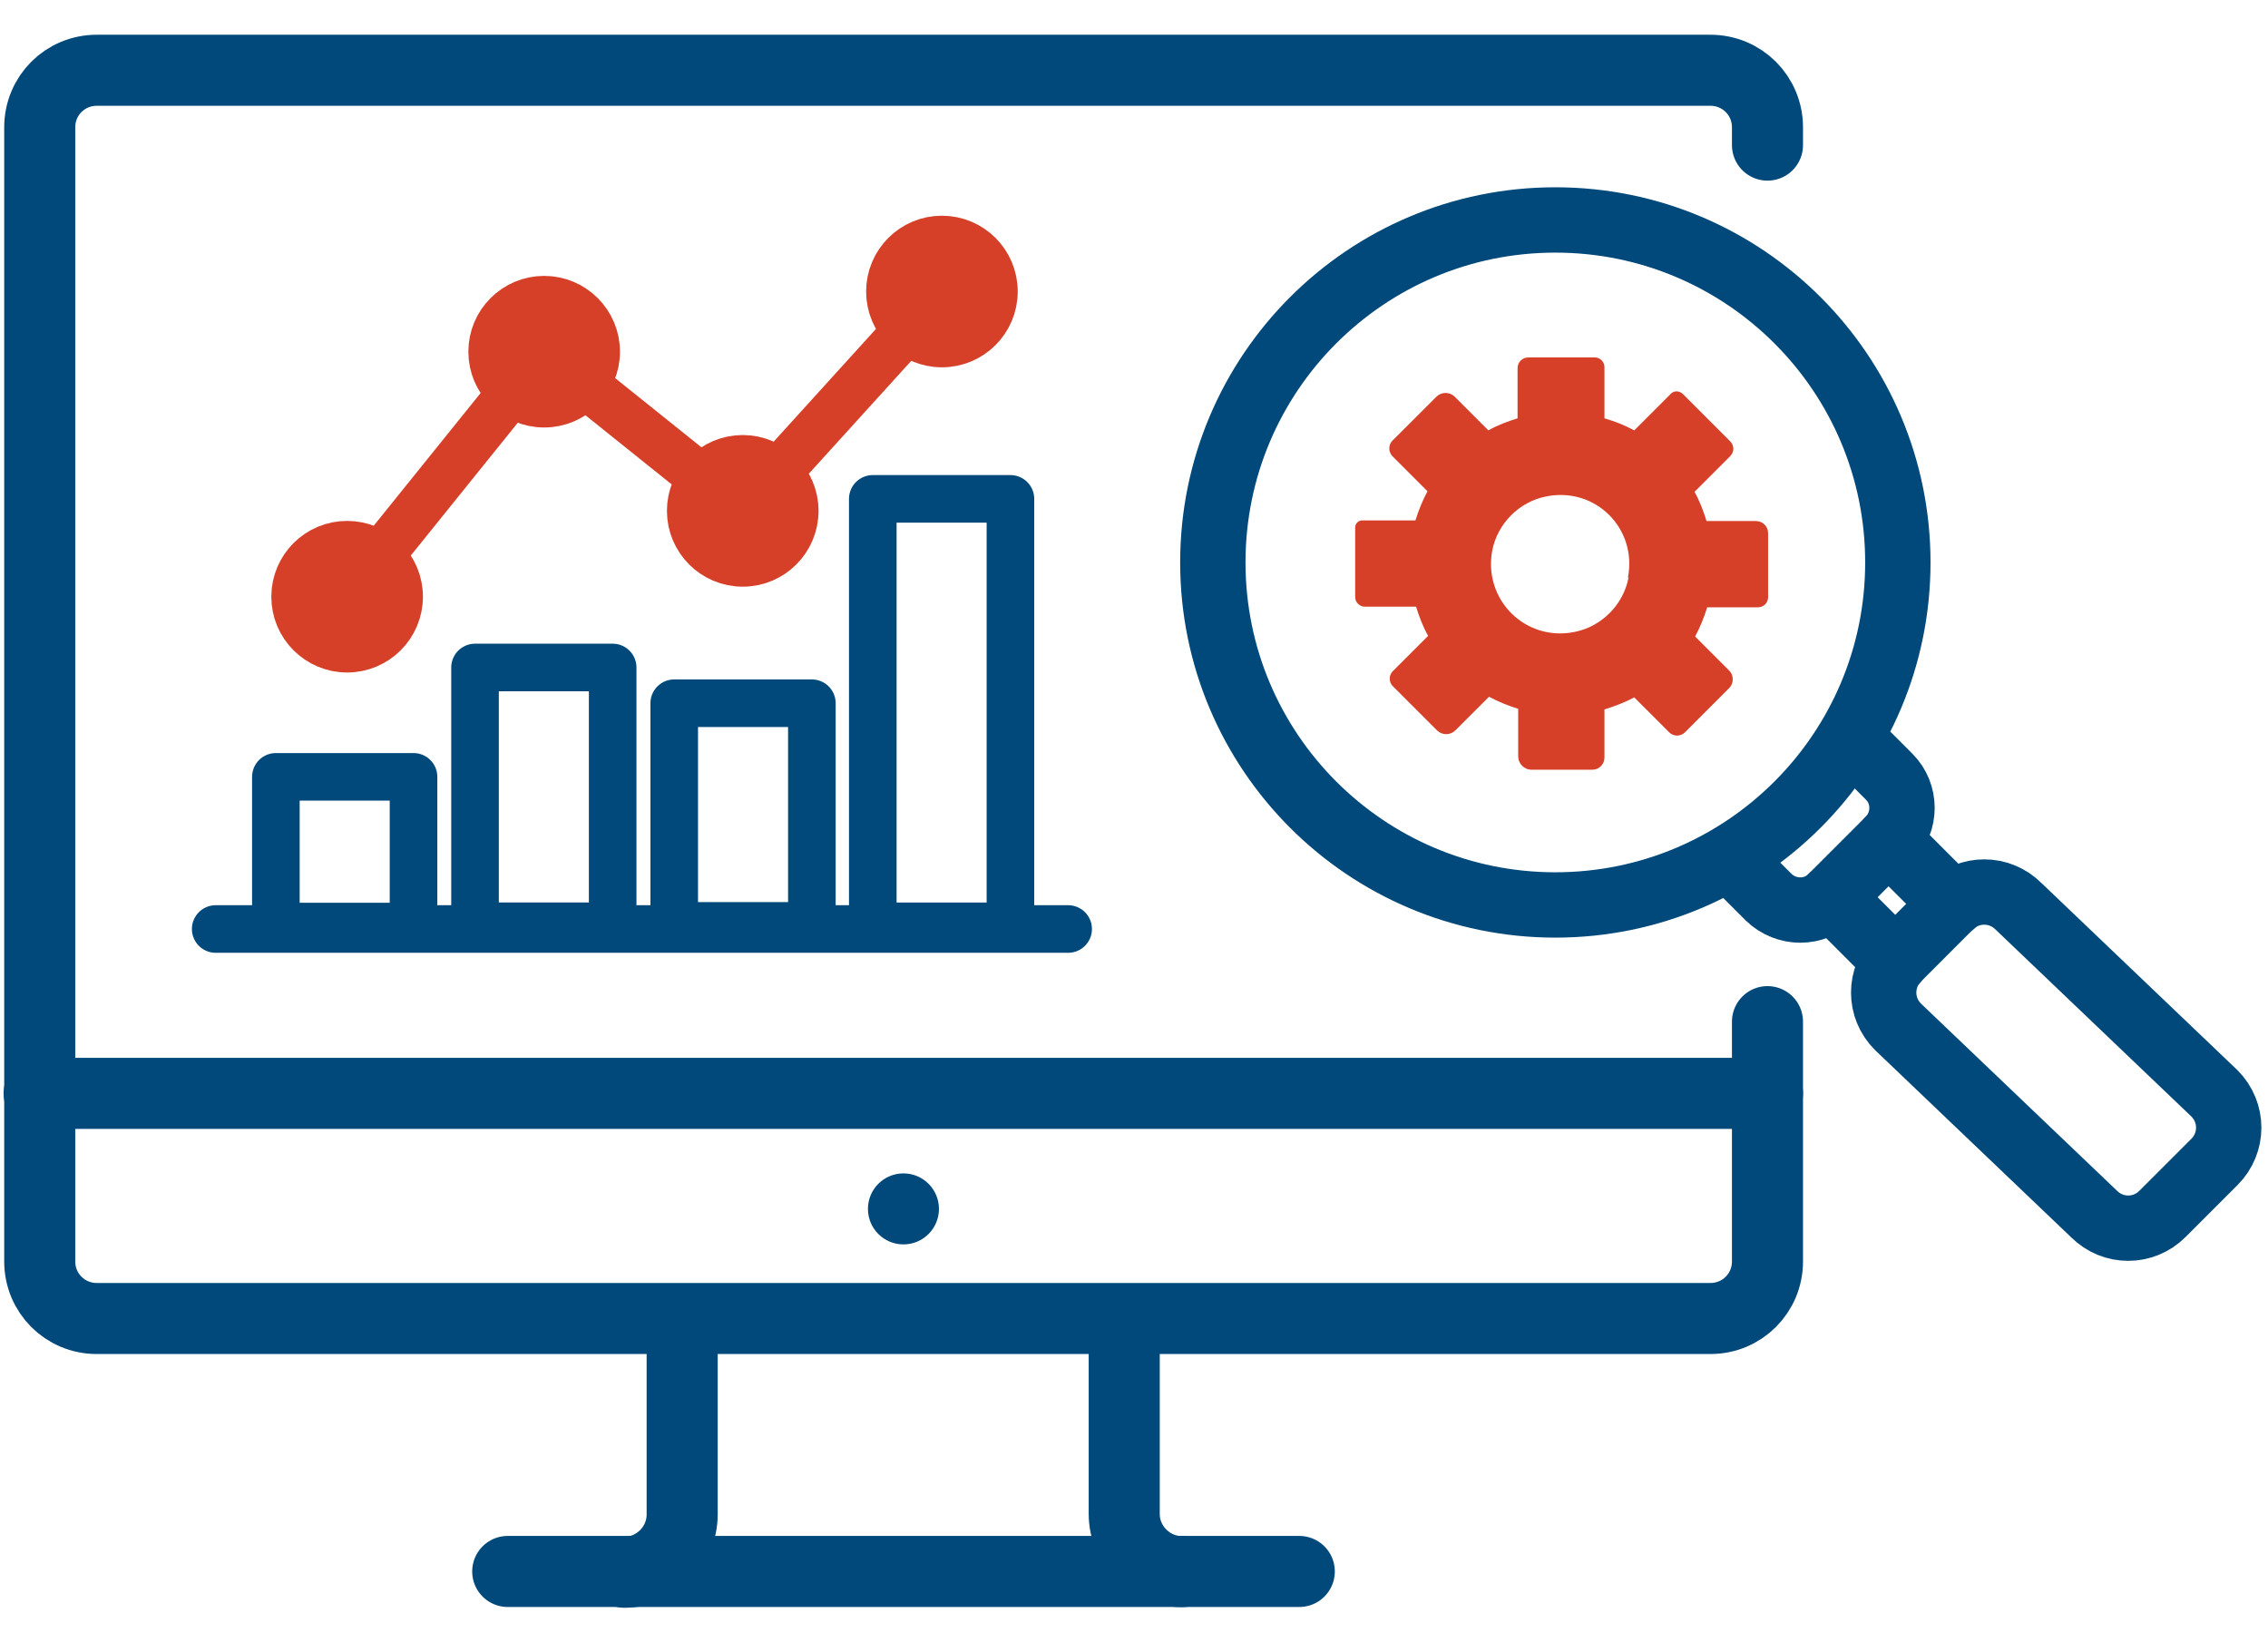
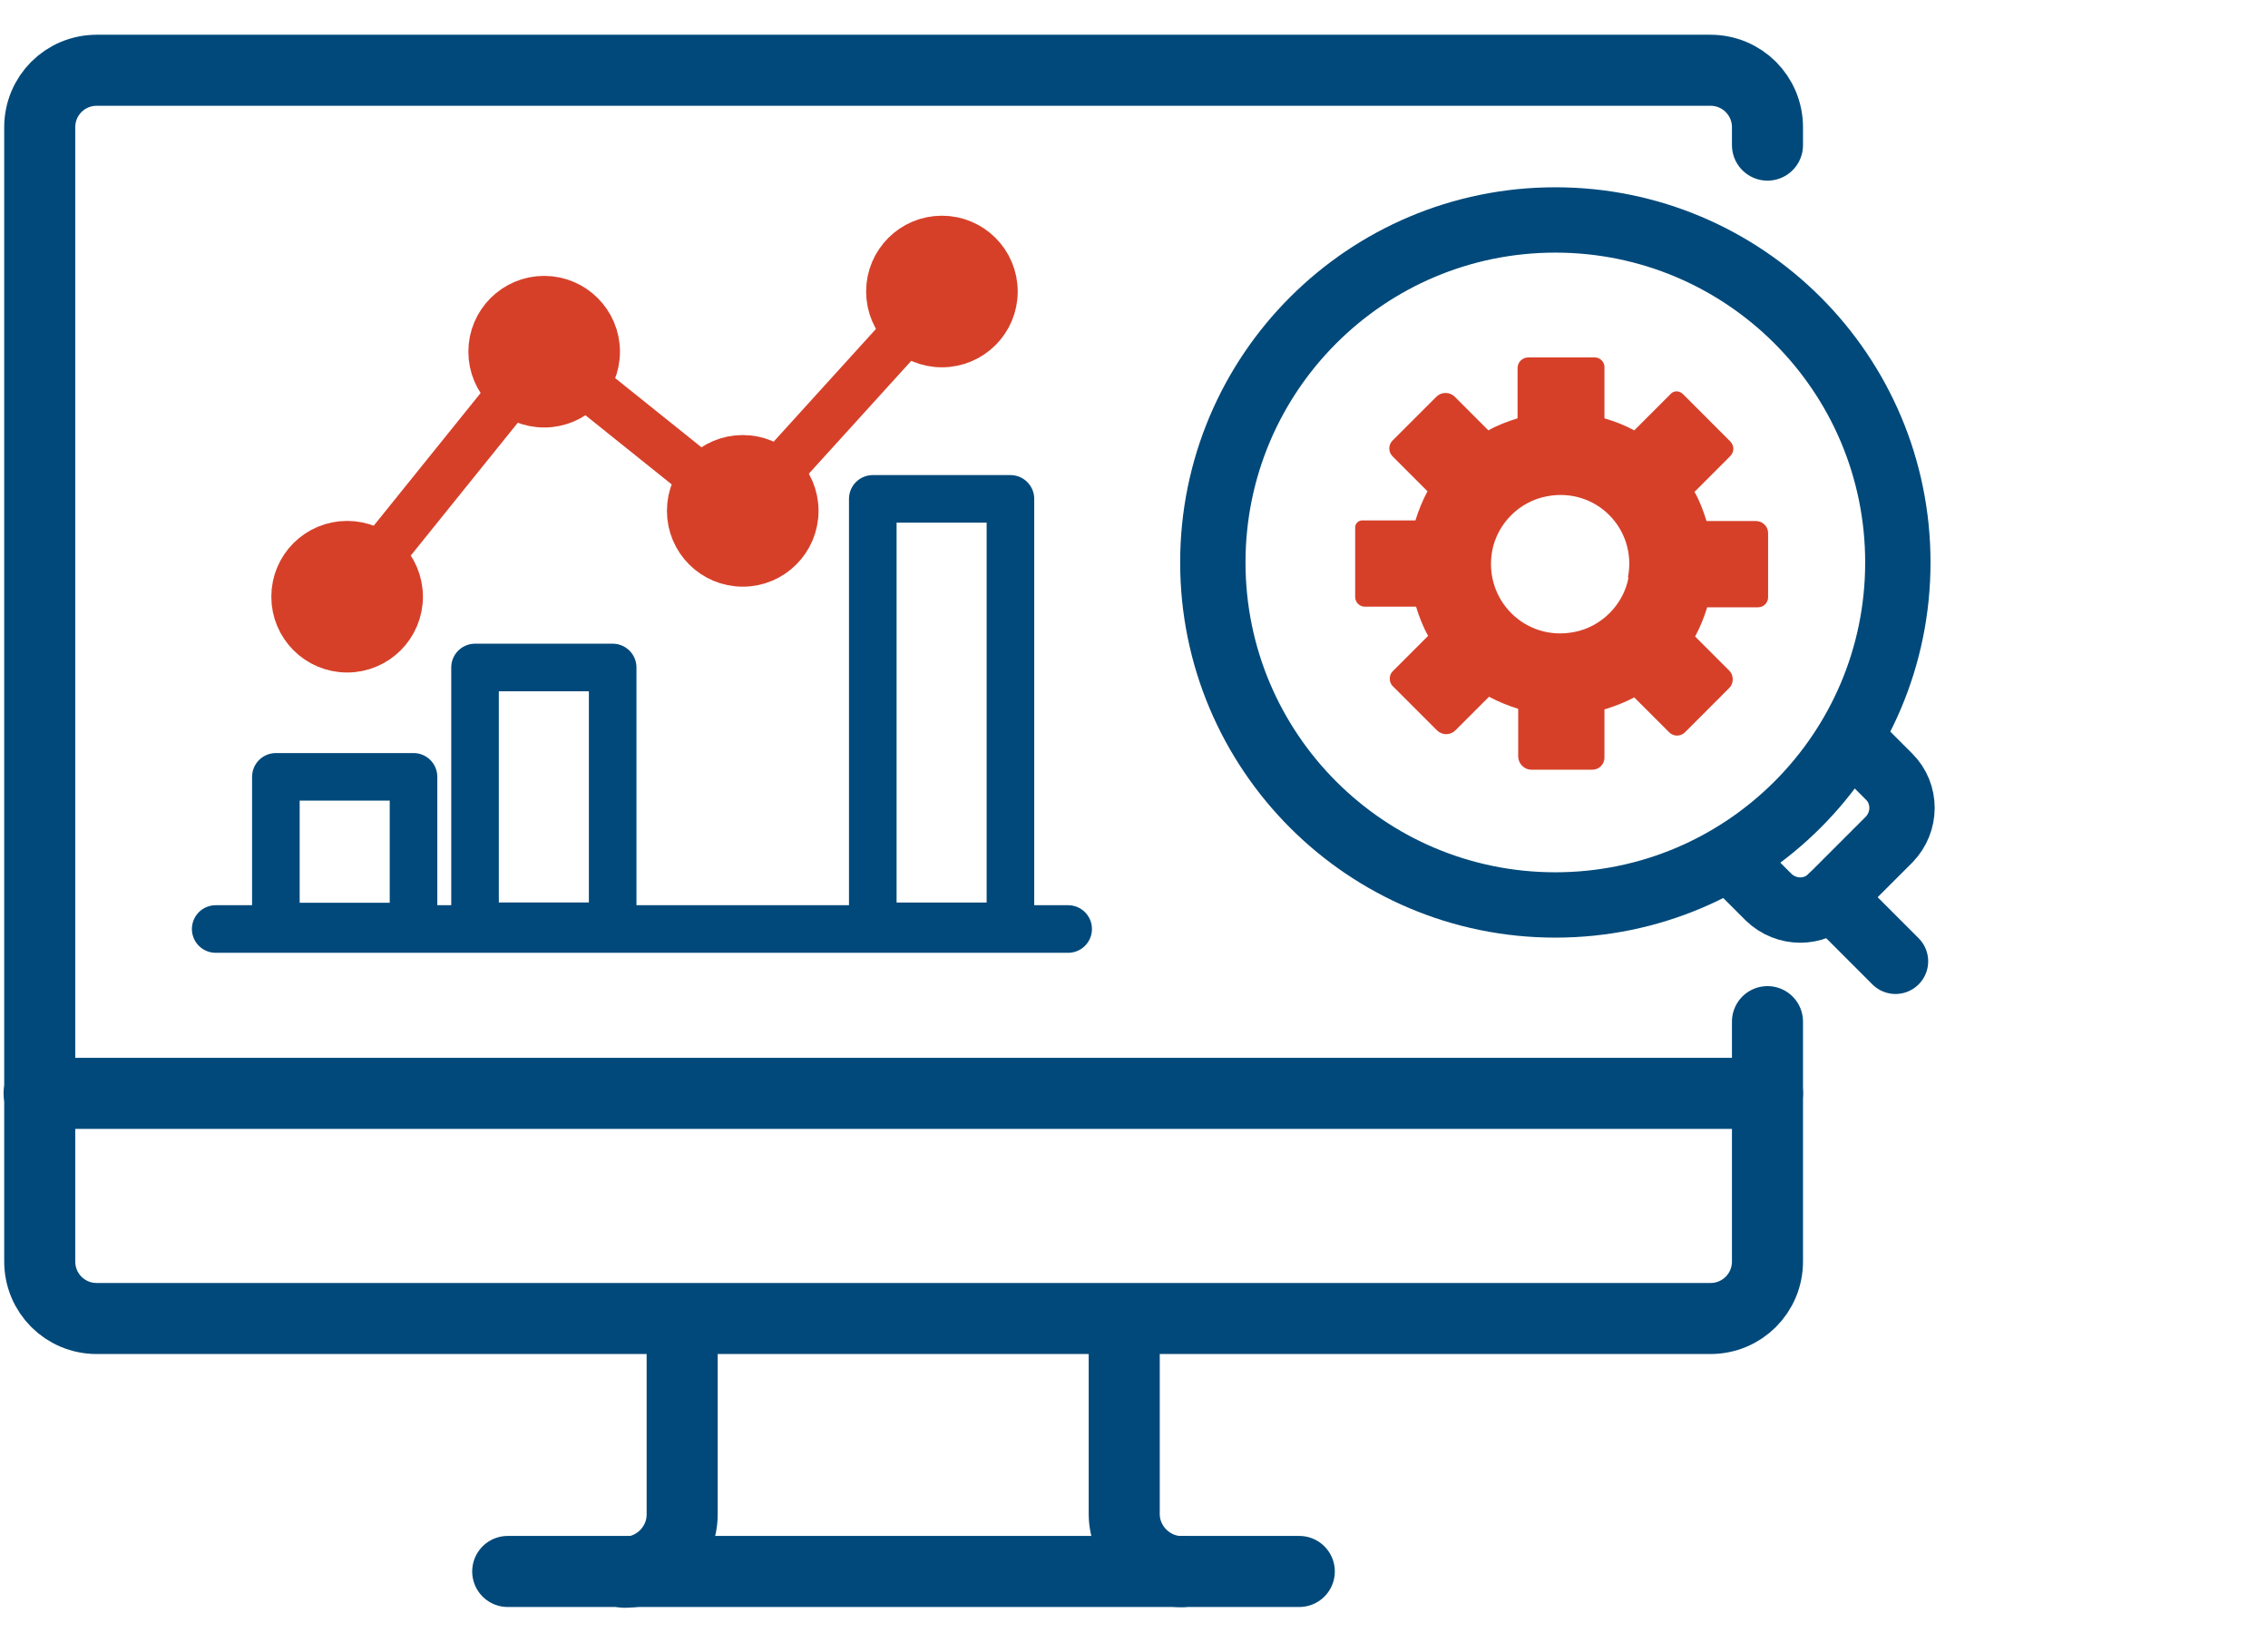
<svg xmlns="http://www.w3.org/2000/svg" width="58" height="42" viewBox="0 0 58 42" fill="none">
  <path d="M1 27.961H45.2" stroke="#00497A" stroke-width="1.817" stroke-linecap="round" stroke-linejoin="round" />
  <path d="M45.2 26.127V32.259C45.2 33.07 44.551 33.719 43.74 33.719H2.475C1.664 33.719 1.016 33.07 1.016 32.259V3.257C1.016 2.446 1.664 1.797 2.475 1.797H35.452H43.74C44.551 1.797 45.2 2.446 45.2 3.257V3.711" stroke="#00497A" stroke-width="1.817" stroke-linecap="round" stroke-linejoin="round" />
  <path d="M33.227 40.188H12.984" stroke="#00497A" stroke-width="1.817" stroke-linecap="round" stroke-linejoin="round" />
  <path d="M30.226 40.192C29.415 40.192 28.75 39.527 28.75 38.716V33.898" stroke="#00497A" stroke-width="1.817" stroke-linecap="round" stroke-linejoin="round" />
  <path d="M17.445 33.914V38.731C17.445 39.542 16.78 40.208 15.969 40.208" stroke="#00497A" stroke-width="1.817" stroke-linecap="round" stroke-linejoin="round" />
-   <ellipse cx="23.104" cy="30.916" rx="0.908" ry="0.908" fill="#00497A" />
  <path d="M10.575 19.867H7.055V23.695H10.575V19.867Z" stroke="#00497A" stroke-width="1.217" stroke-linecap="round" stroke-linejoin="round" />
  <path d="M15.668 17.07H12.148V23.688H15.668V17.07Z" stroke="#00497A" stroke-width="1.217" stroke-linecap="round" stroke-linejoin="round" />
-   <path d="M20.762 17.984H17.242V23.678H20.762V17.984Z" stroke="#00497A" stroke-width="1.217" stroke-linecap="round" stroke-linejoin="round" />
  <path d="M25.84 12.758H22.32V23.69H25.84V12.758Z" stroke="#00497A" stroke-width="1.217" stroke-linecap="round" stroke-linejoin="round" />
  <path d="M5.516 23.758H27.316" stroke="#00497A" stroke-width="1.217" stroke-linecap="round" stroke-linejoin="round" />
  <path d="M24.093 7.453L19 13.065" stroke="#D64029" stroke-width="1.217" stroke-linecap="round" stroke-linejoin="round" />
  <path d="M18.991 13.063L13.914 8.992" stroke="#D64029" stroke-width="1.217" stroke-linecap="round" stroke-linejoin="round" />
  <path d="M8.875 15.261L13.919 9" stroke="#D64029" stroke-width="1.217" stroke-linecap="round" stroke-linejoin="round" />
  <path d="M8.877 16.59C9.612 16.59 10.207 15.994 10.207 15.26C10.207 14.525 9.612 13.93 8.877 13.93C8.142 13.93 7.547 14.525 7.547 15.26C7.547 15.994 8.142 16.59 8.877 16.59Z" fill="#D64029" stroke="#D64029" stroke-width="1.217" stroke-linecap="round" stroke-linejoin="round" />
  <path d="M13.916 10.324C14.65 10.324 15.246 9.729 15.246 8.994C15.246 8.26 14.65 7.664 13.916 7.664C13.181 7.664 12.586 8.26 12.586 8.994C12.586 9.729 13.181 10.324 13.916 10.324Z" fill="#D64029" stroke="#D64029" stroke-width="1.217" stroke-linecap="round" stroke-linejoin="round" />
  <path d="M18.994 14.395C19.729 14.395 20.324 13.799 20.324 13.064C20.324 12.33 19.729 11.734 18.994 11.734C18.26 11.734 17.664 12.33 17.664 13.064C17.664 13.799 18.26 14.395 18.994 14.395Z" fill="#D64029" stroke="#D64029" stroke-width="1.217" stroke-linecap="round" stroke-linejoin="round" />
  <path d="M24.088 8.785C24.823 8.785 25.418 8.19 25.418 7.455C25.418 6.72 24.823 6.125 24.088 6.125C23.353 6.125 22.758 6.72 22.758 7.455C22.758 8.19 23.353 8.785 24.088 8.785Z" fill="#D64029" stroke="#D64029" stroke-width="1.217" stroke-linecap="round" stroke-linejoin="round" />
  <path d="M44.875 13.325H43.642C43.561 13.066 43.464 12.806 43.334 12.579L44.242 11.671C44.356 11.557 44.356 11.395 44.242 11.282L43.042 10.081C42.945 9.984 42.799 9.984 42.718 10.081L41.793 11.006C41.55 10.876 41.307 10.779 41.031 10.698V9.384C41.031 9.254 40.917 9.141 40.788 9.141H39.084C38.938 9.141 38.809 9.254 38.809 9.416V10.698C38.549 10.779 38.29 10.876 38.062 11.006L37.203 10.146C37.073 10.017 36.862 10.017 36.733 10.146L35.613 11.265C35.5 11.379 35.5 11.557 35.613 11.671L36.505 12.563C36.376 12.806 36.278 13.05 36.197 13.309H34.835C34.737 13.309 34.656 13.39 34.656 13.488V15.272C34.656 15.402 34.77 15.515 34.9 15.515H36.213C36.294 15.775 36.392 16.034 36.522 16.261L35.613 17.17C35.516 17.267 35.516 17.445 35.613 17.543L36.749 18.678C36.879 18.808 37.089 18.808 37.219 18.678L38.079 17.819C38.322 17.948 38.565 18.046 38.825 18.127V19.343C38.825 19.522 38.971 19.684 39.166 19.684H40.723C40.901 19.684 41.031 19.538 41.031 19.376V18.143C41.29 18.062 41.55 17.965 41.793 17.835L42.685 18.727C42.799 18.84 42.977 18.84 43.091 18.727L44.226 17.591C44.34 17.478 44.34 17.267 44.226 17.154L43.35 16.278C43.48 16.034 43.578 15.791 43.659 15.531H44.956C45.102 15.531 45.216 15.418 45.216 15.272V13.634C45.216 13.455 45.07 13.325 44.907 13.325H44.875ZM41.647 14.769C41.517 15.467 40.95 16.034 40.252 16.164C39.003 16.407 37.933 15.337 38.16 14.088C38.29 13.39 38.857 12.823 39.555 12.693C40.804 12.45 41.874 13.52 41.631 14.769H41.647Z" fill="#D64029" />
  <path d="M39.775 23.143C44.612 23.143 48.534 19.221 48.534 14.384C48.534 9.547 44.612 5.625 39.775 5.625C34.937 5.625 31.016 9.547 31.016 14.384C31.016 19.221 34.937 23.143 39.775 23.143Z" stroke="#00497A" stroke-width="1.671" stroke-linecap="round" stroke-linejoin="round" />
-   <path d="M56.631 29.714L55.301 31.044C54.814 31.531 54.036 31.531 53.549 31.044L48.537 26.259C48.05 25.773 48.05 24.994 48.537 24.508L49.867 23.177C50.353 22.691 51.132 22.691 51.619 23.177L56.631 27.962C57.117 28.449 57.117 29.228 56.631 29.714Z" stroke="#00497A" stroke-width="1.671" stroke-linecap="round" stroke-linejoin="round" />
  <path d="M47.355 18.906L48.312 19.863C48.75 20.301 48.75 21.015 48.312 21.469L46.836 22.945C46.398 23.383 45.685 23.383 45.23 22.945L44.273 21.988" stroke="#00497A" stroke-width="1.671" stroke-linecap="round" stroke-linejoin="round" />
  <path d="M46.836 22.945L48.474 24.584" stroke="#00497A" stroke-width="1.671" stroke-linecap="round" stroke-linejoin="round" />
-   <path d="M48.297 21.484L49.935 23.123" stroke="#00497A" stroke-width="1.671" stroke-linecap="round" stroke-linejoin="round" />
</svg>